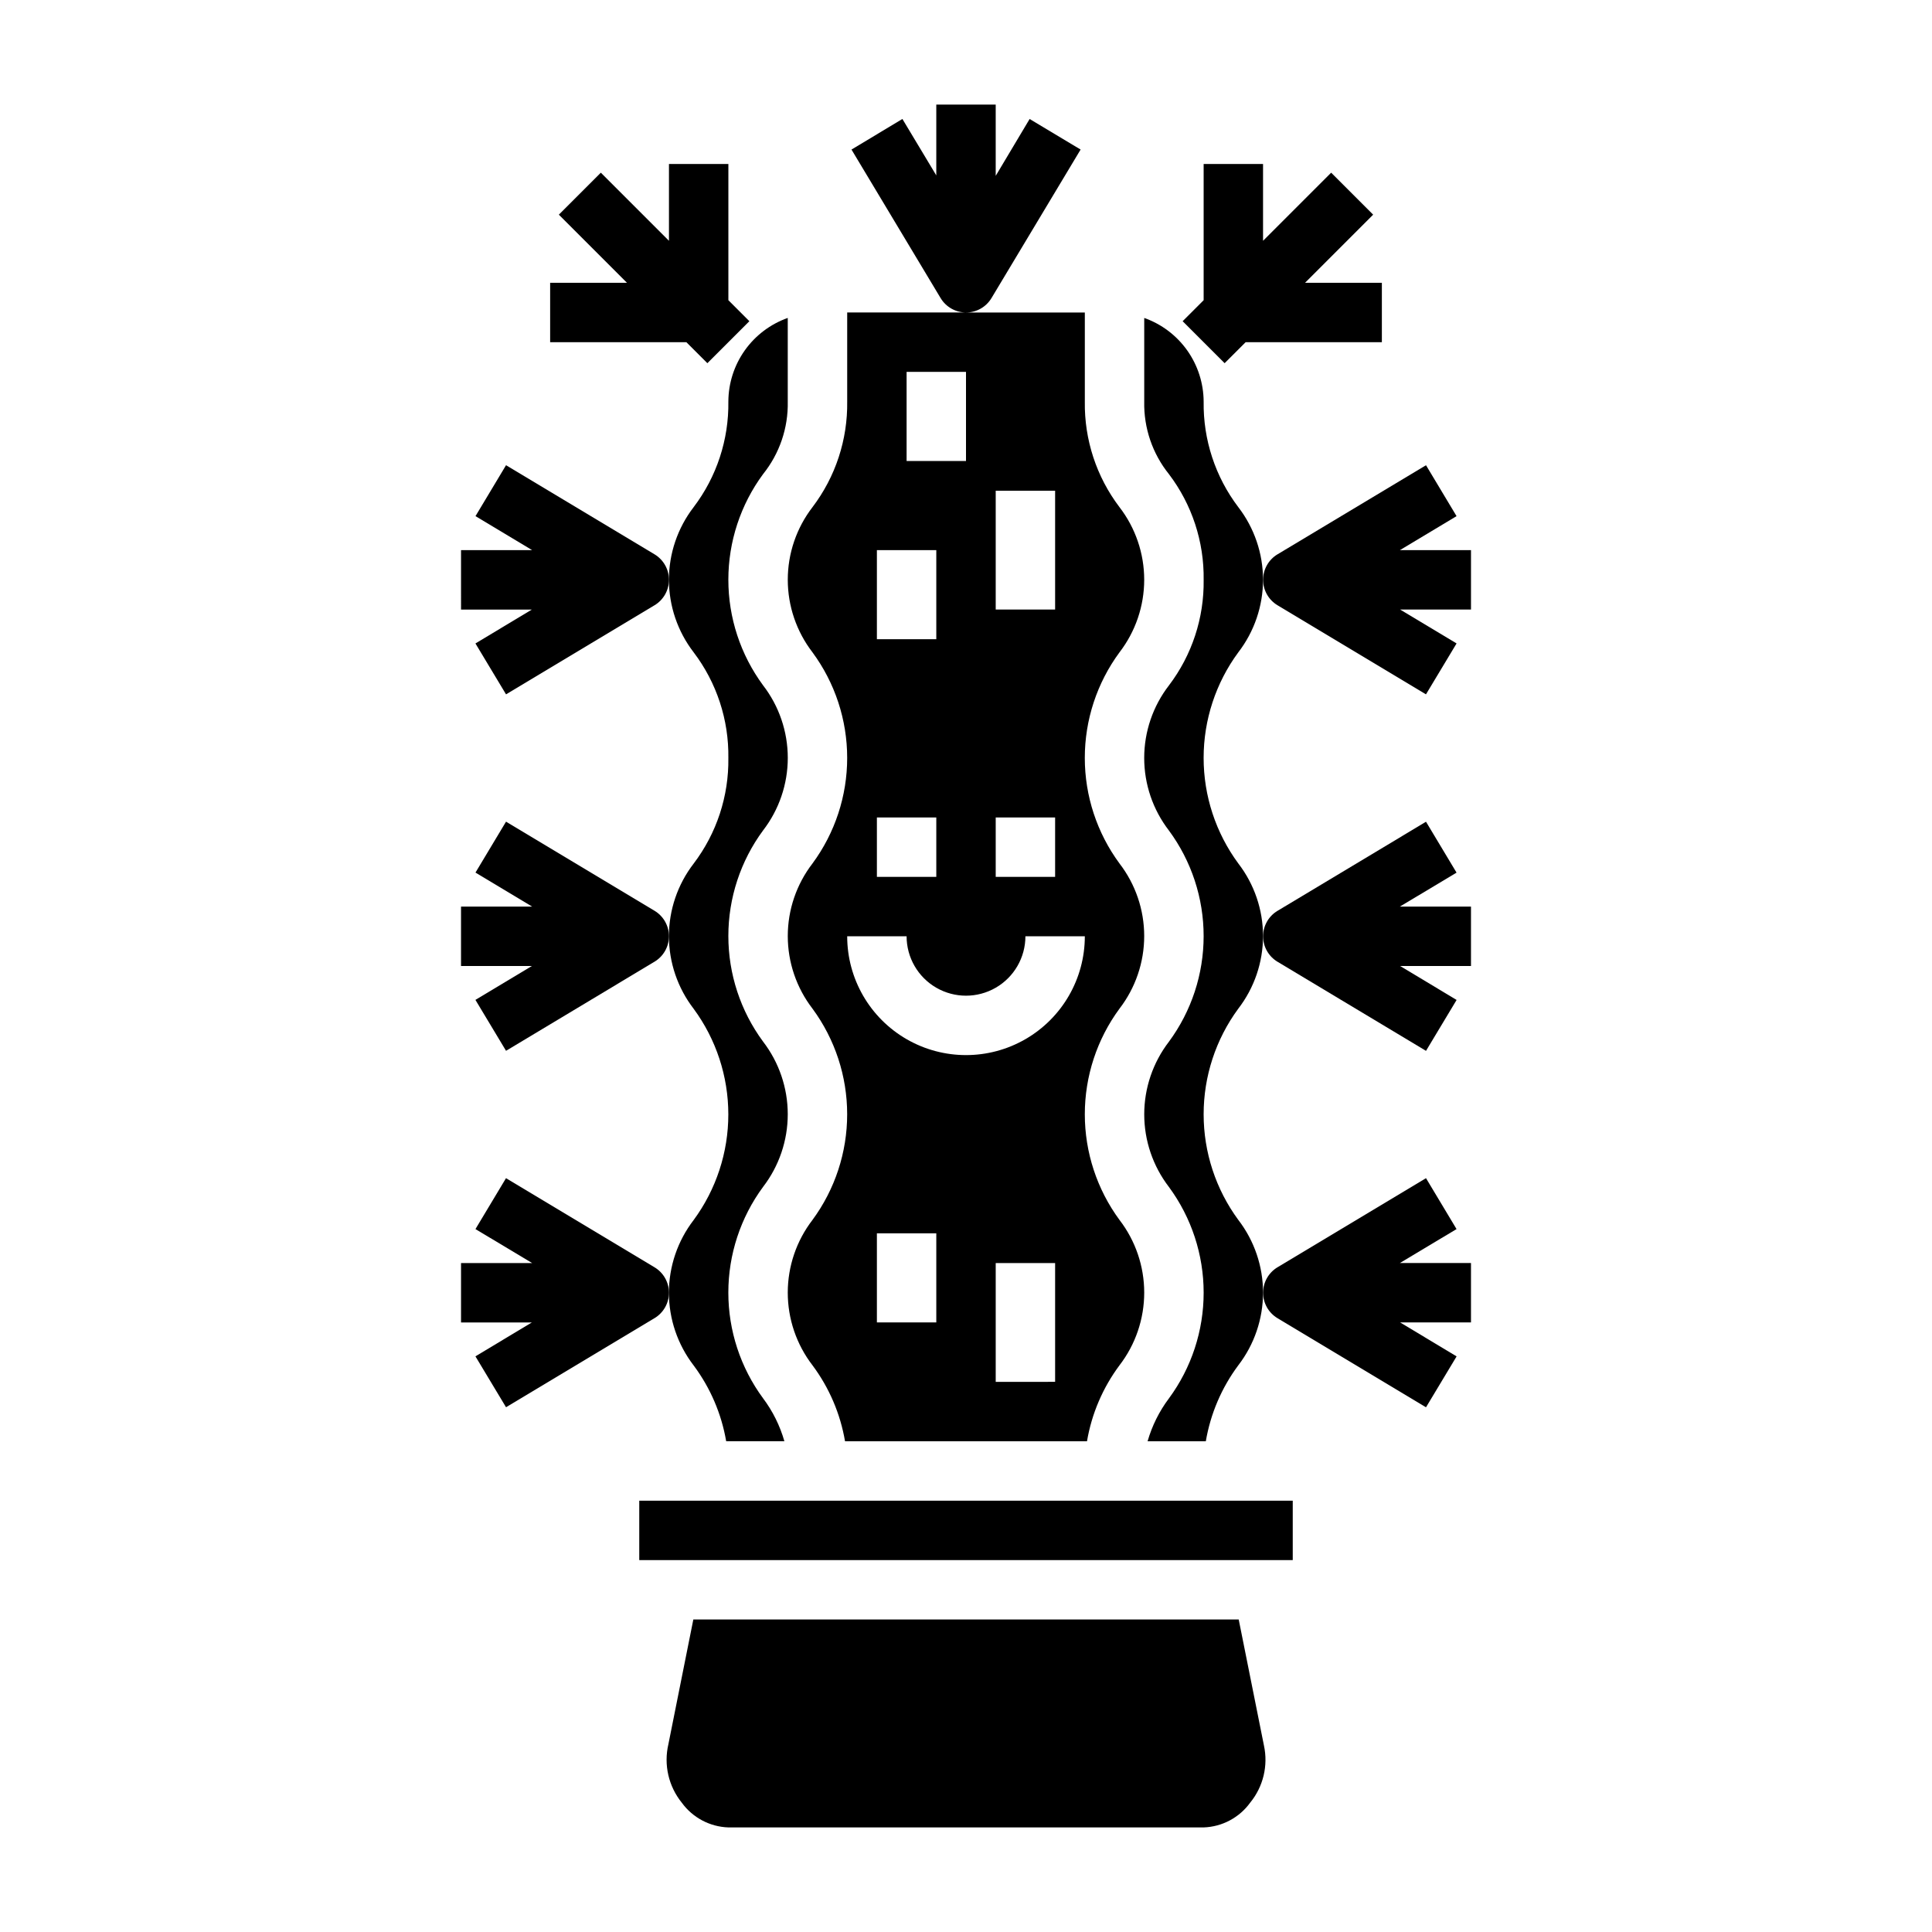
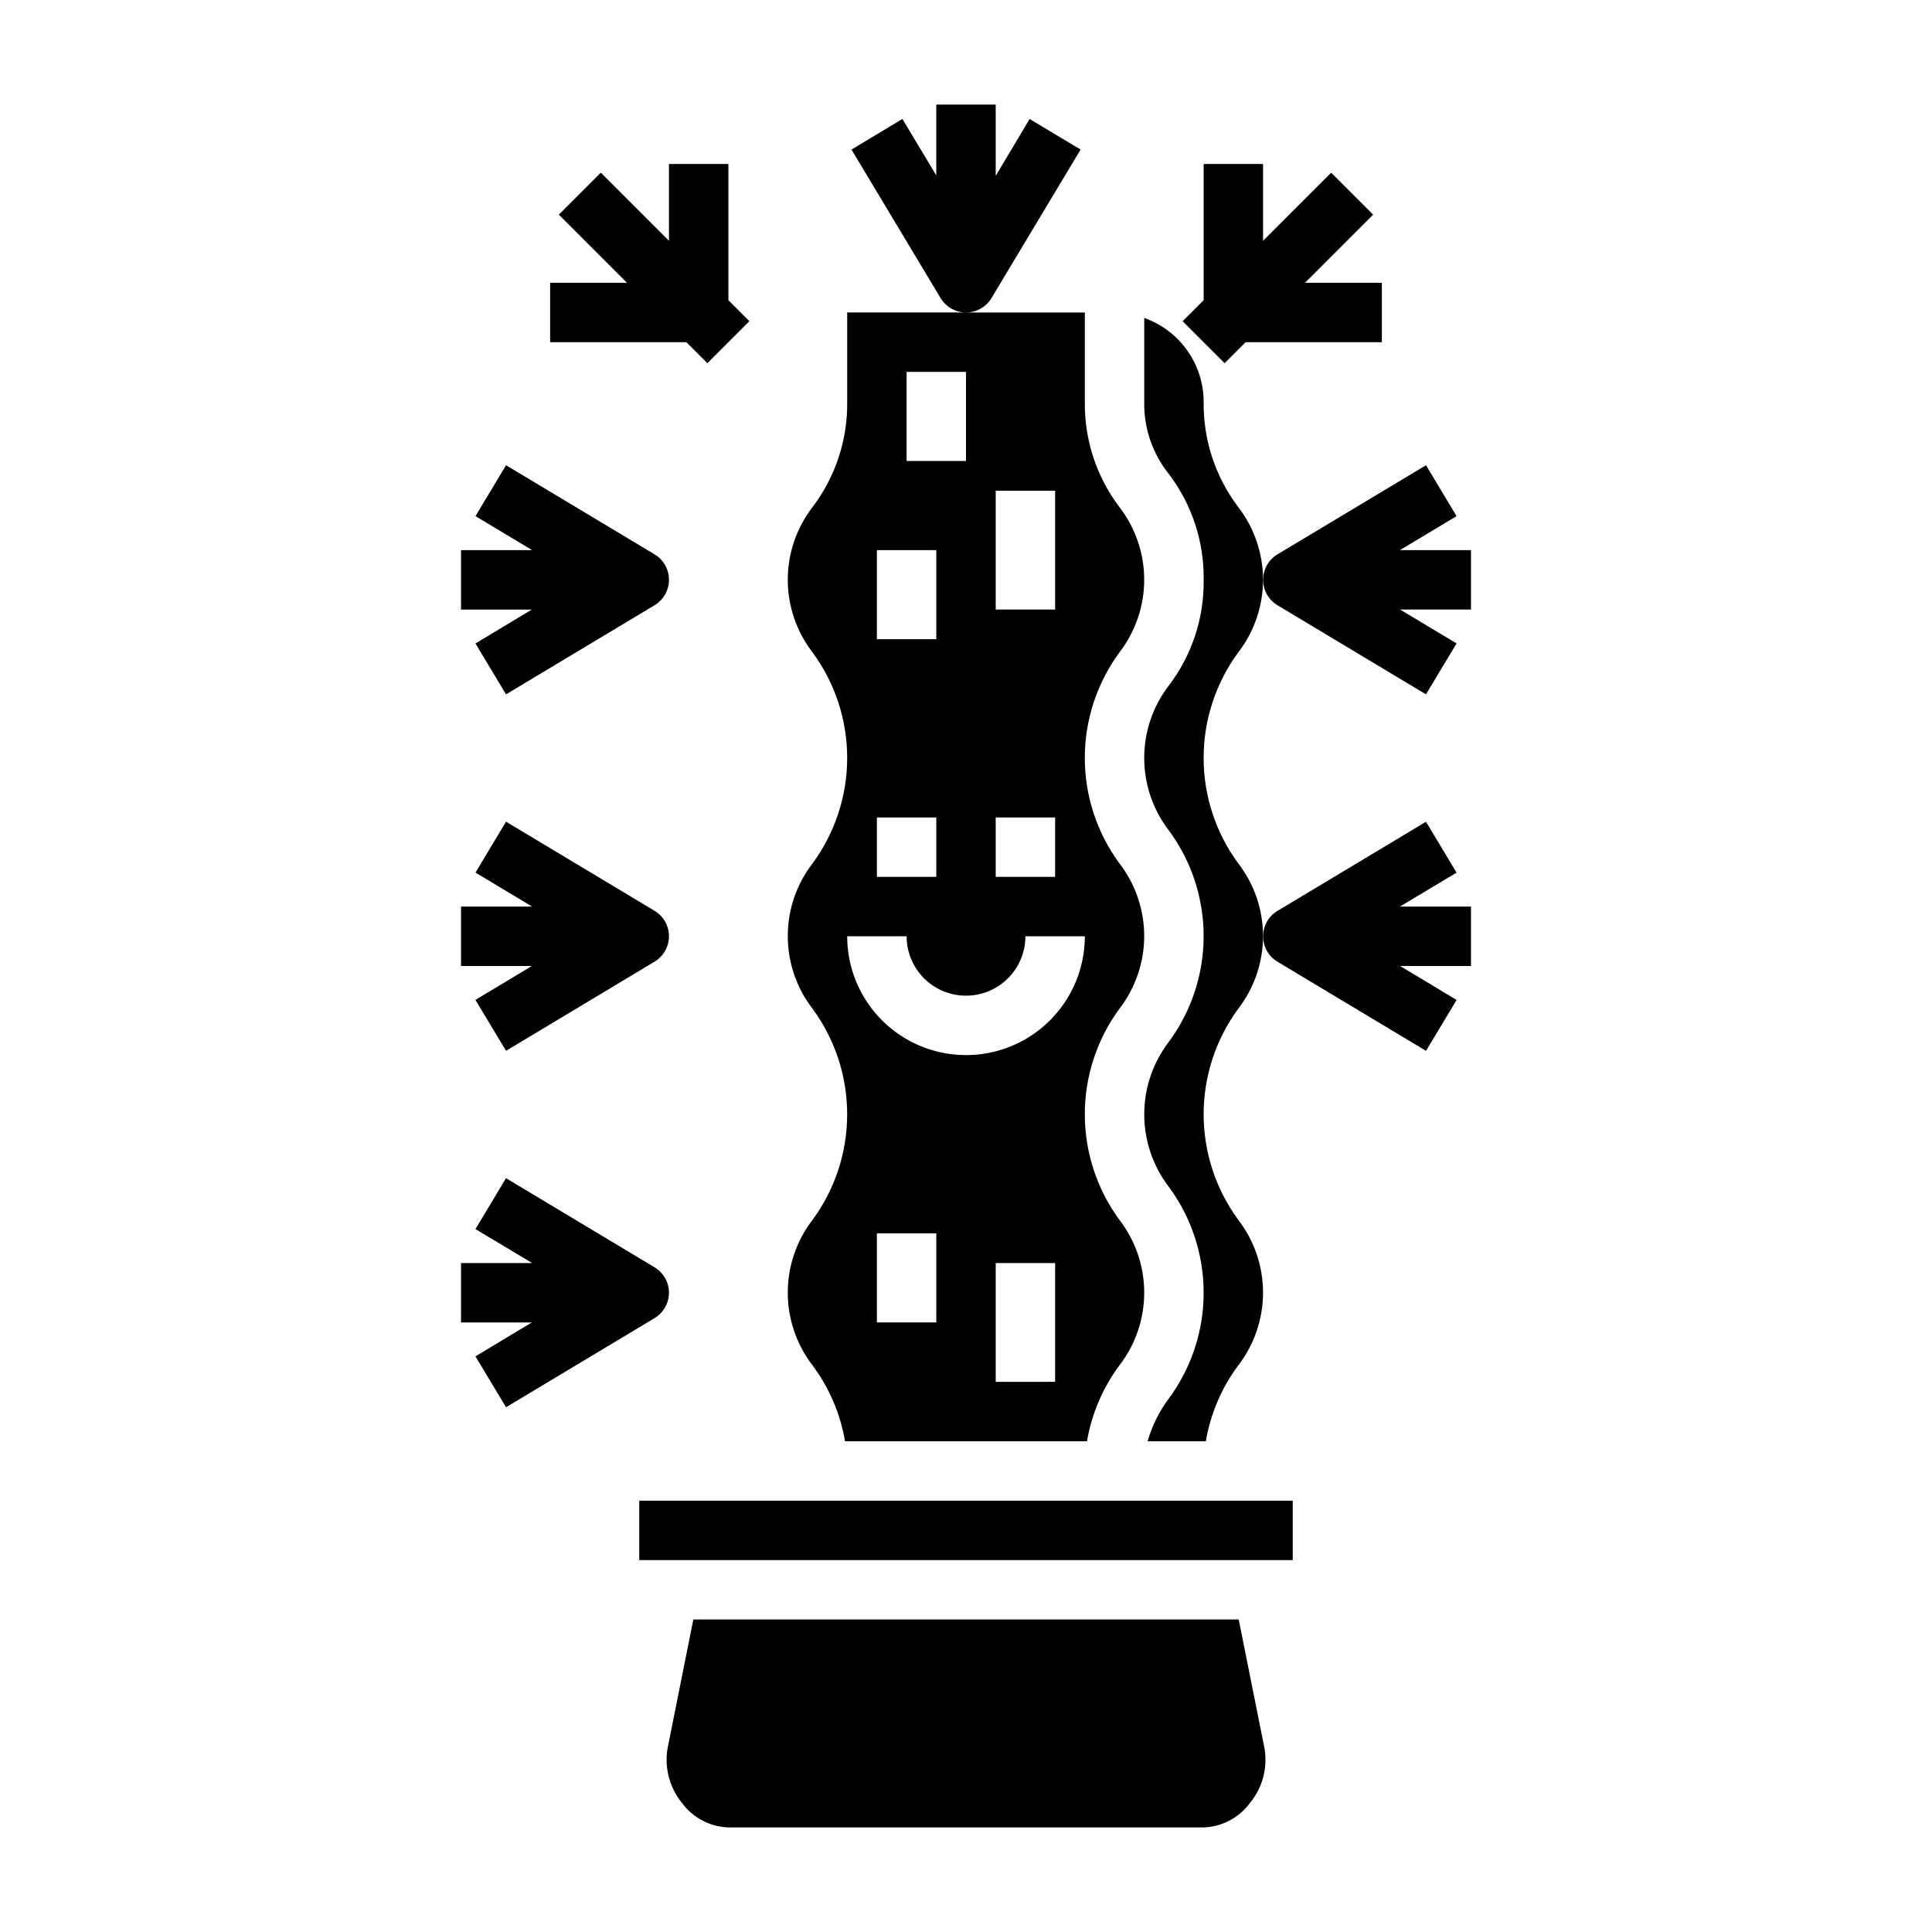
<svg xmlns="http://www.w3.org/2000/svg" fill="#000000" width="800px" height="800px" version="1.1" viewBox="144 144 512 512">
  <g>
    <path d="m462.98 297.66c0.145 10.09-3.094 19.938-9.195 27.977-4.254 5.508-6.559 12.273-6.559 19.234s2.305 13.723 6.559 19.234c5.973 8.105 9.191 17.906 9.191 27.973 0 10.066-3.219 19.871-9.191 27.973-4.246 5.523-6.551 12.293-6.551 19.262 0 6.965 2.305 13.734 6.551 19.258 5.973 8.113 9.195 17.926 9.195 28.004s-3.223 19.891-9.195 28.004c-2.566 3.414-4.484 7.266-5.66 11.367h15.43c1.238-7.293 4.188-14.191 8.609-20.129 4.25-5.523 6.555-12.297 6.555-19.266s-2.305-13.742-6.555-19.266c-5.969-8.113-9.188-17.922-9.188-27.992 0-10.074 3.219-19.883 9.188-27.992 4.246-5.516 6.551-12.281 6.551-19.242s-2.305-13.723-6.551-19.238c-5.973-8.105-9.191-17.906-9.191-27.973 0-10.066 3.219-19.871 9.191-27.973 4.246-5.516 6.551-12.281 6.551-19.242 0-6.957-2.305-13.723-6.551-19.238-6.098-8.035-9.332-17.883-9.184-27.969-0.023-4.867-1.547-9.609-4.363-13.578-2.82-3.965-6.793-6.969-11.383-8.59v22.168c-0.145 6.981 2.176 13.789 6.551 19.23 6.102 8.047 9.34 17.902 9.195 28.004z" />
    <path d="m359.32 316.88c5.973 8.102 9.191 17.906 9.191 27.973 0 10.066-3.219 19.867-9.191 27.973-4.246 5.516-6.551 12.277-6.551 19.238s2.305 13.727 6.551 19.242c5.969 8.109 9.188 17.918 9.188 27.992 0 10.07-3.219 19.879-9.188 27.992-4.25 5.523-6.555 12.297-6.555 19.266s2.305 13.742 6.555 19.266c4.426 5.934 7.379 12.832 8.621 20.129h64.125c1.238-7.293 4.188-14.191 8.609-20.129 4.25-5.523 6.555-12.297 6.555-19.266s-2.305-13.742-6.555-19.266c-5.969-8.113-9.188-17.922-9.188-27.992 0-10.074 3.219-19.883 9.188-27.992 4.246-5.516 6.551-12.281 6.551-19.242s-2.305-13.723-6.551-19.238c-5.969-8.105-9.191-17.906-9.191-27.973 0-10.066 3.223-19.871 9.191-27.973 4.246-5.516 6.551-12.281 6.551-19.242 0-6.957-2.305-13.723-6.551-19.238-6.098-8.035-9.332-17.883-9.184-27.969v-23.617h-31.488c2.766 0.004 5.332-1.449 6.754-3.824l23.617-39.359-13.512-8.094-8.988 15.066v-18.891h-15.746v18.773l-8.98-14.957-13.492 8.109 23.617 39.359c1.418 2.363 3.973 3.812 6.731 3.816h-31.488v23.617c0.141 10.09-3.094 19.934-9.195 27.969-4.246 5.516-6.551 12.281-6.551 19.238 0 6.961 2.305 13.727 6.551 19.242zm32.809 177.58h-15.742v-23.613h15.742zm31.488 15.742-15.742 0.004v-31.488h15.742zm-15.742-236.16h15.742v31.488h-15.742zm0 86.594h15.742v15.742h-15.742zm-23.617-118.08h15.742v23.617h-15.742zm-7.871 47.23h15.742v23.617h-15.742zm0 70.848h15.742v15.742l-15.742 0.004zm7.871 31.488c0 5.625 3 10.824 7.871 13.637s10.875 2.812 15.746 0 7.871-8.012 7.871-13.637h15.746c0 11.25-6.004 21.645-15.746 27.27-9.742 5.625-21.746 5.625-31.488 0-9.742-5.625-15.742-16.02-15.742-27.27z" />
    <path d="m313.41 541.7h173.18v15.742h-173.18z" />
    <path d="m472.27 573.18h-144.53l-6.613 33.062c-1.27 5.441 0.047 11.164 3.566 15.508 2.883 3.961 7.438 6.371 12.336 6.535h125.95c4.902-0.168 9.457-2.594 12.332-6.566 3.461-4.231 4.801-9.805 3.644-15.148z" />
-     <path d="m337.02 344.89c0.141 10.086-3.094 19.934-9.195 27.969-4.246 5.516-6.551 12.281-6.551 19.238 0 6.961 2.305 13.727 6.551 19.242 5.969 8.109 9.188 17.918 9.188 27.992 0 10.07-3.219 19.879-9.188 27.992-4.25 5.523-6.555 12.297-6.555 19.266s2.305 13.742 6.555 19.27c4.418 5.922 7.375 12.805 8.621 20.086h15.43-0.004c-1.172-4.109-3.09-7.973-5.656-11.391-5.977-8.113-9.199-17.926-9.199-28.004 0-10.078 3.223-19.891 9.199-28.004 4.246-5.523 6.547-12.293 6.547-19.258 0-6.969-2.301-13.738-6.547-19.262-5.973-8.102-9.195-17.906-9.195-27.973s3.223-19.867 9.195-27.973c4.25-5.512 6.555-12.273 6.555-19.234 0-6.961-2.305-13.727-6.555-19.234-5.973-8.105-9.195-17.91-9.195-27.98 0-10.066 3.223-19.871 9.195-27.977 4.371-5.441 6.691-12.25 6.547-19.23v-22.168c-4.59 1.621-8.562 4.625-11.383 8.59-2.816 3.969-4.34 8.711-4.359 13.578 0.141 10.09-3.094 19.934-9.195 27.969-4.246 5.516-6.551 12.281-6.551 19.238 0 6.961 2.305 13.727 6.551 19.242 6.109 8.047 9.348 17.91 9.195 28.016z" />
    <path d="m266.18 305.54h18.773l-14.957 8.98 8.109 13.492 39.359-23.617v0.004c2.367-1.426 3.816-3.984 3.816-6.75 0-2.762-1.449-5.32-3.816-6.746l-39.359-23.617-8.094 13.492 15.012 9.016h-18.844z" />
    <path d="m284.95 400-14.957 8.98 8.109 13.492 39.359-23.617c2.367-1.422 3.816-3.981 3.816-6.746 0-2.762-1.449-5.32-3.816-6.746l-39.359-23.617-8.094 13.492 15.012 9.016h-18.844v15.742z" />
    <path d="m321.28 486.59c0-2.762-1.453-5.324-3.824-6.746l-39.359-23.617-8.094 13.492 15.02 9h-18.844v15.742h18.773l-14.957 8.98 8.109 13.492 39.359-23.617v0.004c2.363-1.418 3.812-3.973 3.816-6.731z" />
    <path d="m482.54 304.39 39.359 23.617 8.109-13.492-14.957-8.977h18.777v-15.746h-18.848l15.02-9.012-8.094-13.492-39.359 23.617v-0.004c-2.367 1.426-3.812 3.984-3.812 6.746 0 2.766 1.445 5.324 3.812 6.75z" />
    <path d="m530 375.26-8.094-13.492-39.359 23.617v-0.004c-2.367 1.426-3.812 3.984-3.812 6.746 0 2.766 1.445 5.324 3.812 6.746l39.359 23.617 8.109-13.492-14.965-8.996h18.777v-15.746h-18.848z" />
-     <path d="m530 469.72-8.094-13.492-39.359 23.617v-0.004c-2.367 1.426-3.812 3.984-3.812 6.746 0 2.762 1.445 5.324 3.812 6.746l39.359 23.617 8.109-13.492-14.965-9h18.777v-15.742h-18.848z" />
    <path d="m331.46 240.25 11.129-11.129-5.562-5.566v-36.102h-15.746v20.359l-18.051-18.051-11.129 11.129 18.051 18.051h-20.359v15.746h36.102z" />
    <path d="m468.54 240.25 5.566-5.562h36.102v-15.746h-20.355l18.047-18.051-11.129-11.129-18.051 18.051v-20.359h-15.742v36.102l-5.566 5.566z" />
  </g>
</svg>